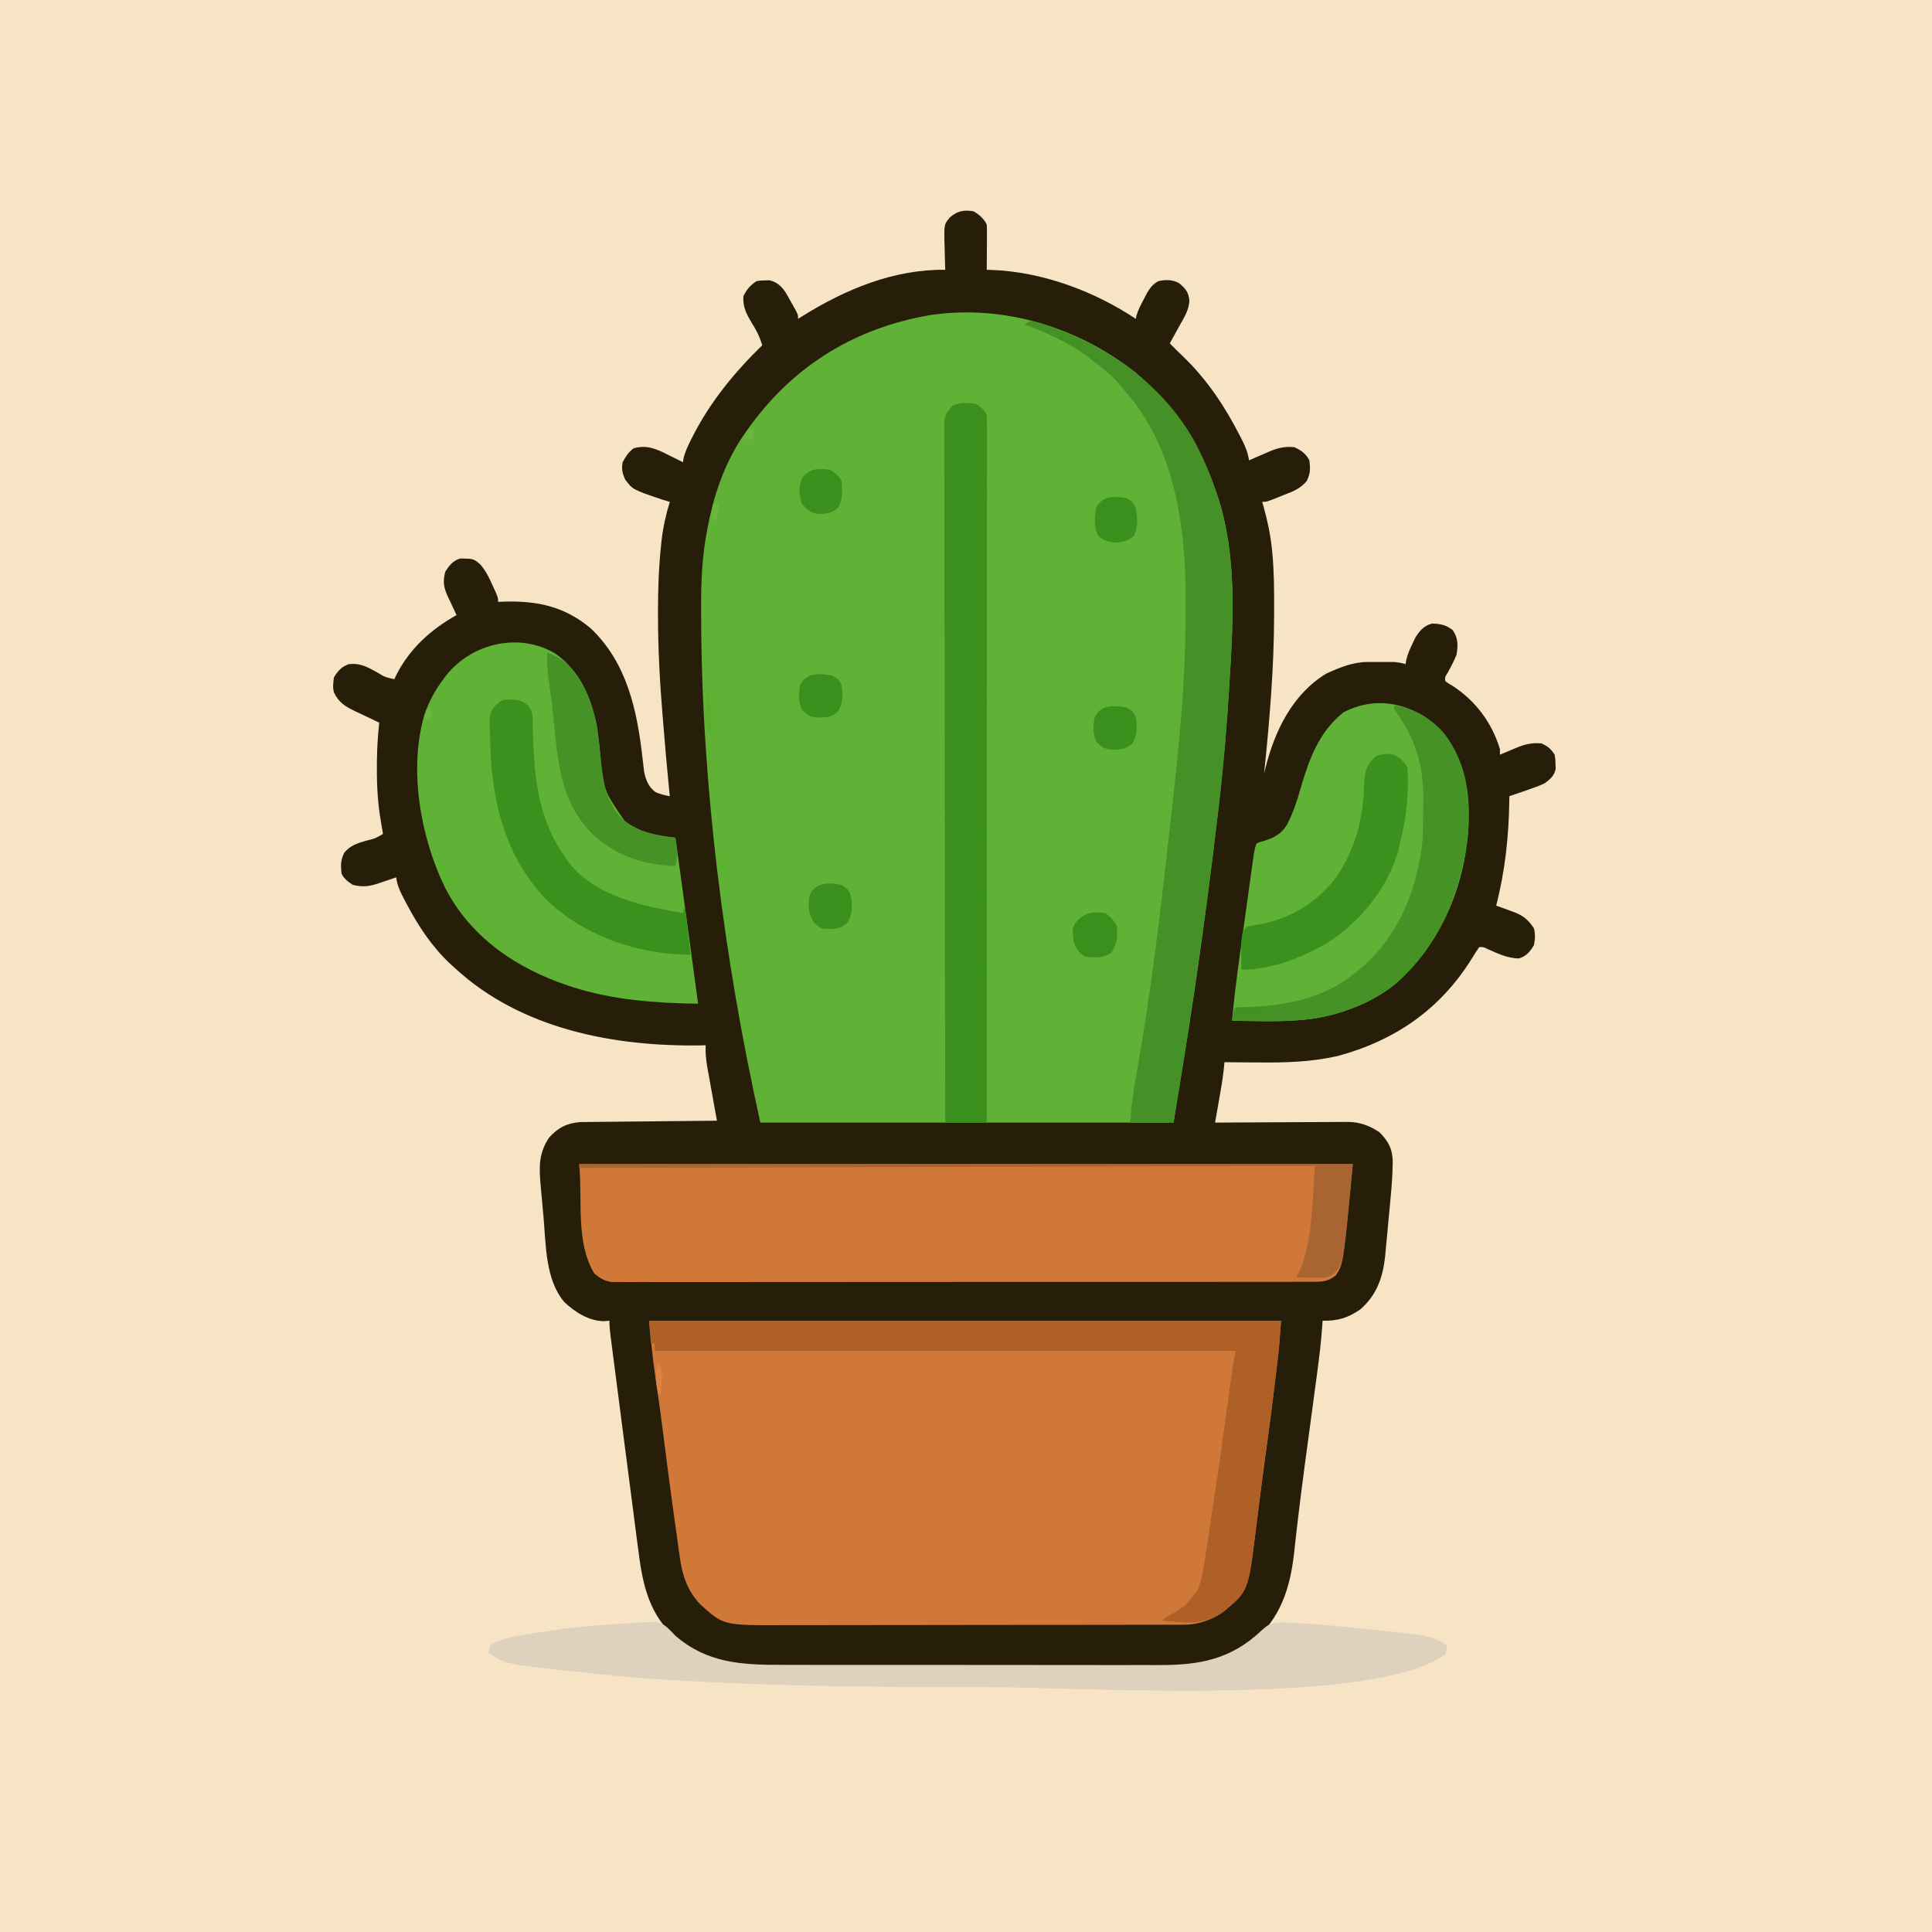
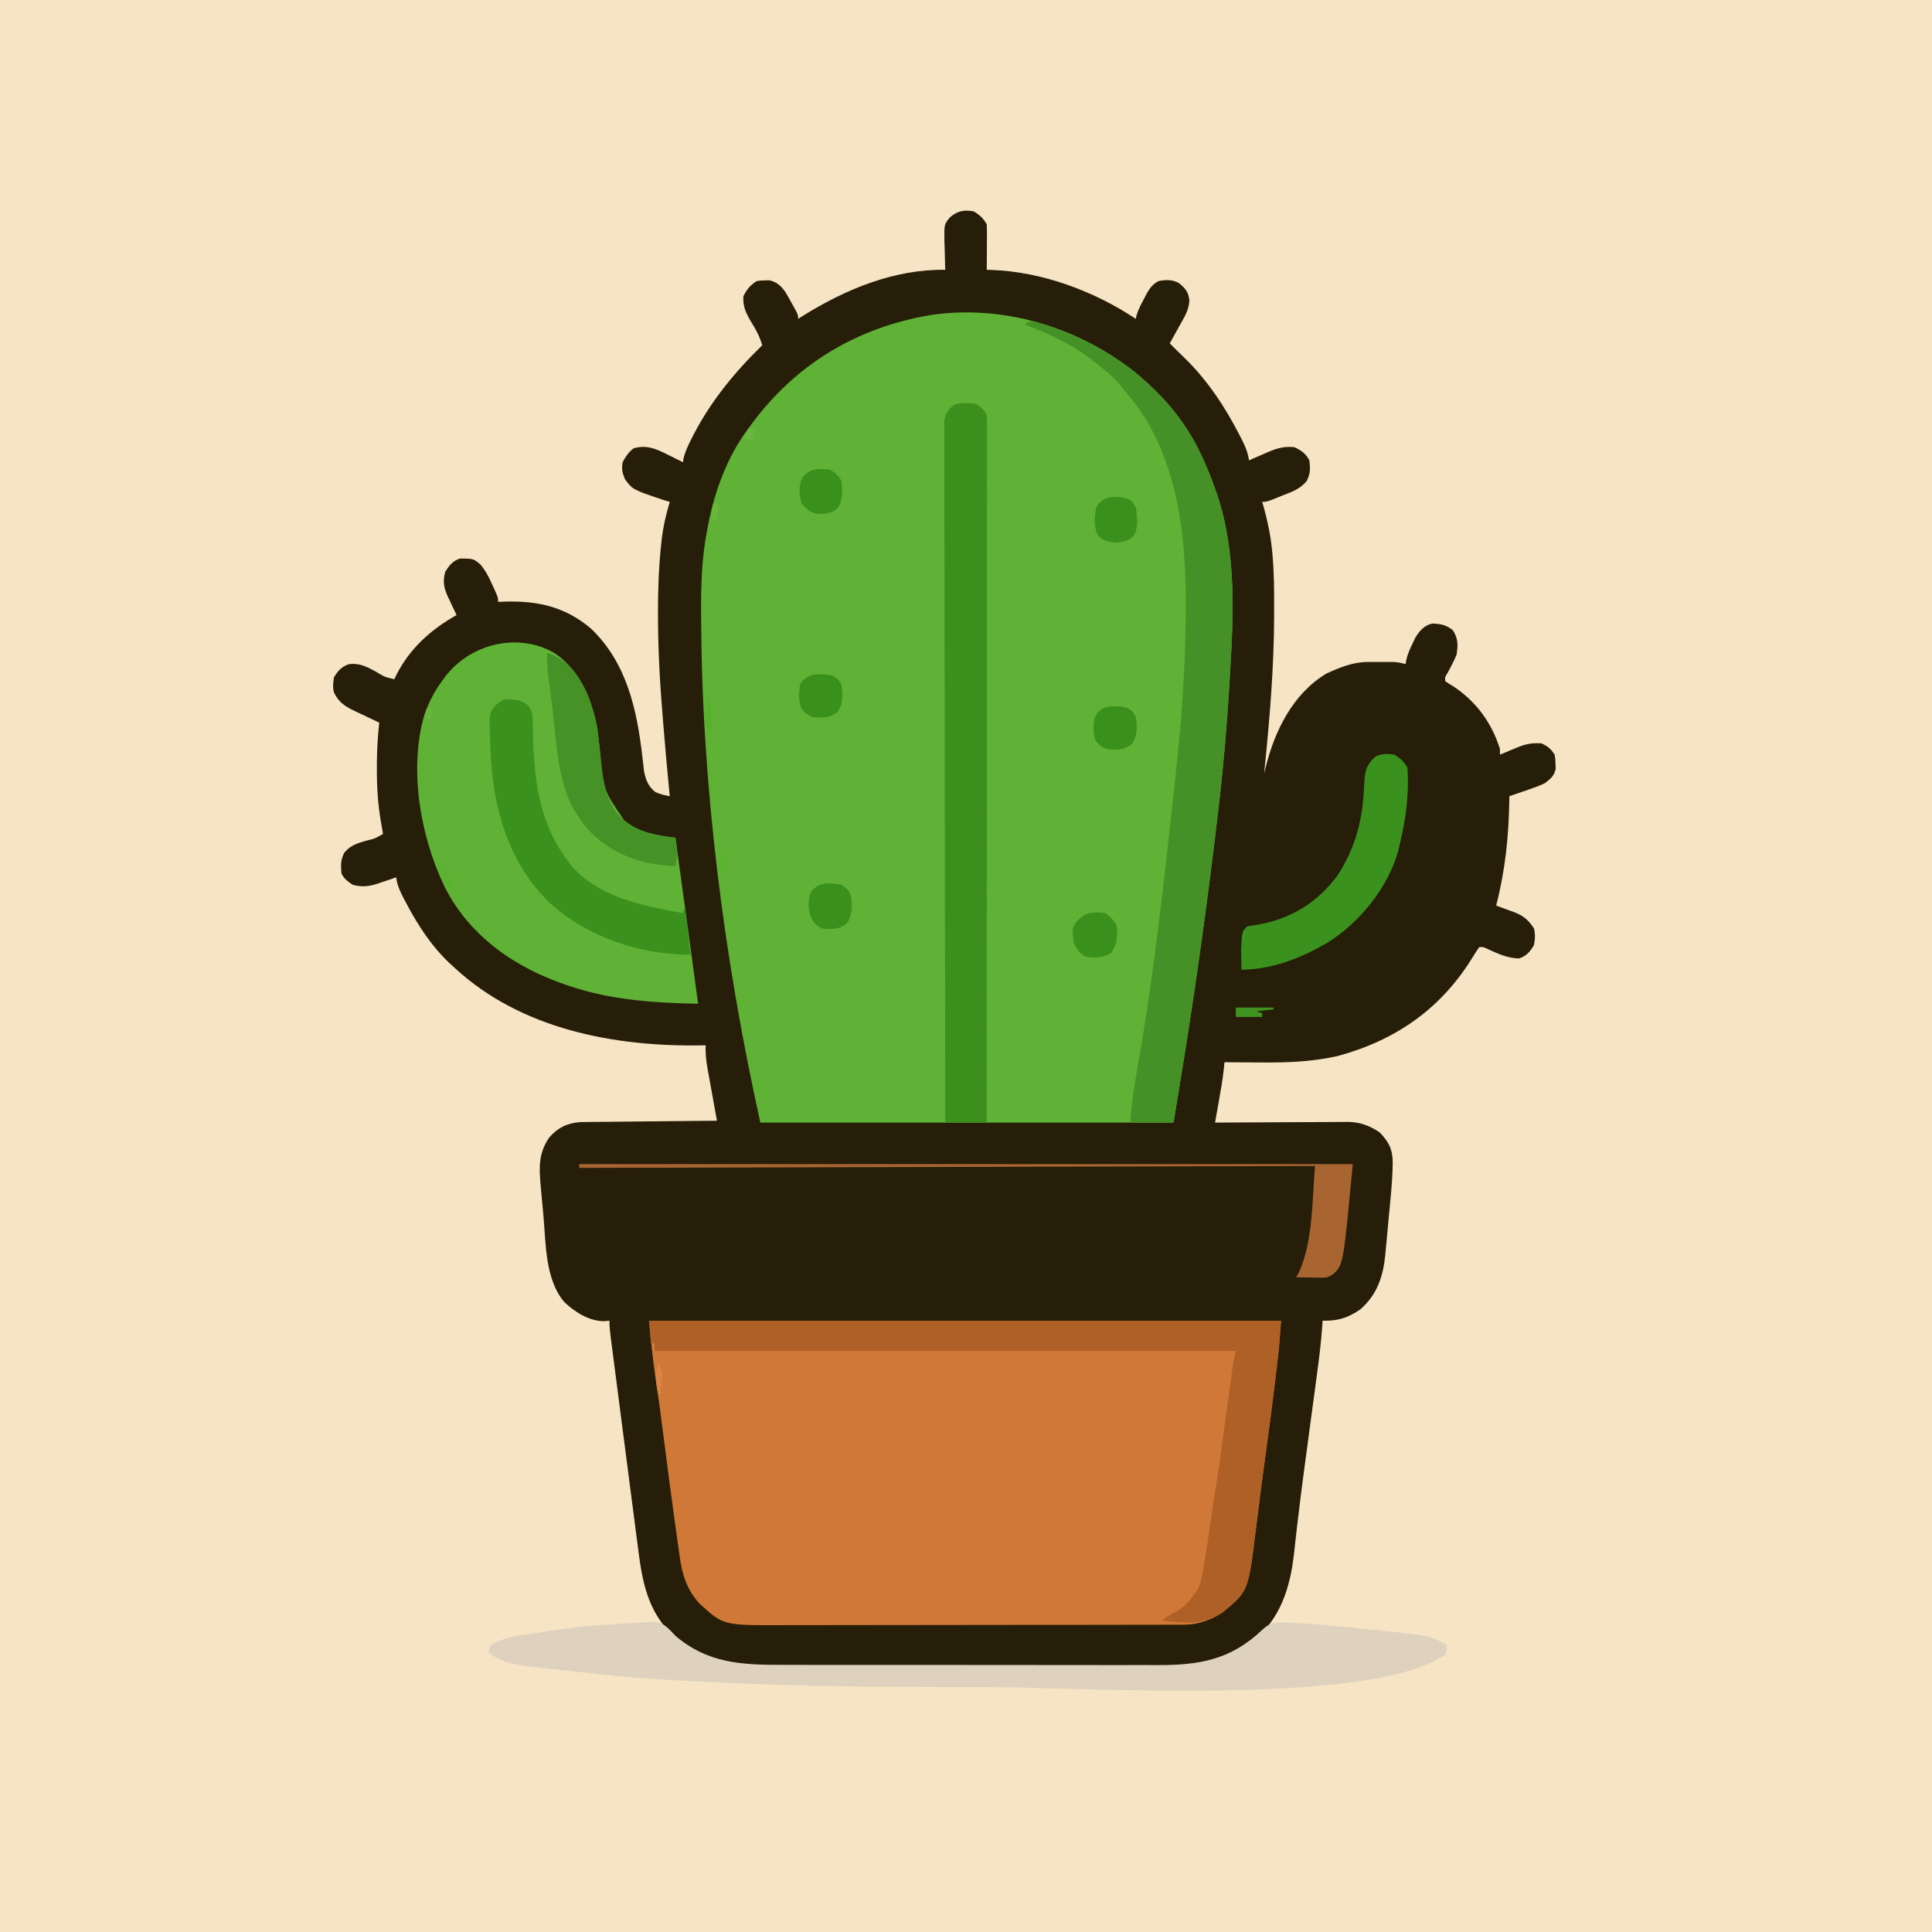
<svg xmlns="http://www.w3.org/2000/svg" width="1024" height="1024" viewBox="0 0 1024 1024" fill="none">
  <g clip-path="url(#clip0_17_123)">
    <path d="M0 0C337.92 0 675.84 0 1024 0C1024 337.92 1024 675.84 1024 1024C686.08 1024 348.16 1024 0 1024C0 686.08 0 348.16 0 0Z" fill="#F7E4C4" />
    <path d="M516 112C519.025 113.736 521.418 115.836 523 119C523.085 120.813 523.107 122.63 523.098 124.445C523.094 125.522 523.091 126.598 523.088 127.707C523.079 128.835 523.071 129.963 523.062 131.125C523.058 132.261 523.053 133.396 523.049 134.566C523.037 137.378 523.021 140.189 523 143C524.272 143.038 524.272 143.038 525.571 143.076C552.322 144.053 579.829 154.219 602 169C602.097 168.475 602.193 167.951 602.293 167.41C603.241 164.179 604.733 161.41 606.312 158.438C606.907 157.302 607.501 156.166 608.113 154.996C609.915 152.134 611.07 150.619 614 149C617.768 148.178 621.468 148.142 624.883 150.055C628.268 152.818 629.836 154.686 630.375 159.004C630.299 164.269 627.52 168.459 625 172.938C624.523 173.812 624.046 174.687 623.555 175.588C622.383 177.733 621.198 179.869 620 182C622.334 184.347 624.669 186.686 627.07 188.965C639.866 201.249 649.428 215.739 657.437 231.5C657.78 232.171 658.122 232.842 658.475 233.533C660.189 236.996 661.476 240.161 662 244C663.146 243.495 664.292 242.989 665.473 242.469C667.002 241.812 668.532 241.156 670.062 240.5C670.815 240.166 671.567 239.832 672.342 239.488C677.069 237.483 680.769 236.501 686 237C689.623 238.647 692.168 240.433 694 244C694.525 248.651 694.599 250.747 692.574 254.984C689.072 259.087 685.334 260.473 680.375 262.375C679.068 262.907 679.068 262.907 677.734 263.449C671.372 266 671.372 266 669 266C669.266 266.935 669.531 267.869 669.805 268.832C671.783 276.066 673.349 283.229 674.113 290.695C674.197 291.507 674.28 292.32 674.366 293.156C675.303 303.115 675.348 313.067 675.312 323.062C675.312 324.067 675.311 325.071 675.31 326.106C675.257 354.206 672.874 382.069 670 410C670.255 408.962 670.511 407.923 670.774 406.854C675.646 387.299 685.124 367.824 703 357C710.039 353.808 717.048 350.878 724.844 350.867C726.219 350.865 726.219 350.865 727.621 350.863C729.046 350.869 729.046 350.869 730.5 350.875C731.925 350.869 731.925 350.869 733.379 350.863C734.295 350.865 735.212 350.866 736.156 350.867C737.406 350.869 737.406 350.869 738.682 350.871C740.917 350.995 742.855 351.379 745 352C745.162 350.95 745.162 350.95 745.328 349.879C746.088 346.623 747.278 343.939 748.75 340.938C749.24 339.915 749.73 338.893 750.234 337.84C752.469 334.245 754.828 331.523 759.062 330.504C763.494 330.638 766.404 331.145 770 334C772.886 338.329 772.818 341.919 772 347C770.63 350.317 769.057 353.397 767.312 356.531C765.844 358.828 765.844 358.828 766 361C767.689 362.241 767.689 362.241 769.875 363.5C782.185 371.513 790.666 382.98 795 397C795 397.99 795 398.98 795 400C795.831 399.651 796.663 399.301 797.52 398.941C798.606 398.486 799.693 398.031 800.812 397.562C801.891 397.11 802.97 396.658 804.082 396.191C808.676 394.315 812.015 393.656 817 394C820.539 395.651 821.811 396.716 824 400C824.371 402.305 824.371 402.305 824.438 404.875C824.477 405.718 824.517 406.561 824.559 407.43C823.731 411.236 822.019 412.586 819 415C816.366 416.328 813.666 417.305 810.875 418.25C809.802 418.633 809.802 418.633 808.707 419.023C805.816 420.05 802.91 421.03 800 422C799.991 422.733 799.981 423.466 799.972 424.221C799.666 443.419 797.776 461.412 793 480C794.025 480.364 795.05 480.727 796.105 481.102C797.466 481.608 798.827 482.116 800.188 482.625C800.861 482.861 801.535 483.097 802.229 483.34C807.328 485.28 809.959 487.433 813 492C813.822 495.107 813.632 497.856 813 501C810.958 504.428 808.896 506.887 805 508C798.983 507.875 794.025 505.473 788.574 503.059C786.156 501.873 786.156 501.873 784 502C782.565 504.078 781.242 506.155 779.938 508.312C763.122 535.239 739.167 551.566 708.875 559.75C695.053 562.85 681.662 563.263 667.562 563.125C665.752 563.115 663.941 563.106 662.131 563.098C657.754 563.076 653.377 563.042 649 563C648.878 564.236 648.755 565.472 648.629 566.746C647.983 572.563 646.966 578.303 645.937 584.062C645.751 585.119 645.565 586.175 645.373 587.264C644.918 589.843 644.46 592.422 644 595C645.402 594.99 645.402 594.99 646.831 594.98C655.659 594.919 664.486 594.874 673.313 594.845C677.851 594.829 682.388 594.808 686.926 594.774C691.309 594.741 695.692 594.723 700.075 594.715C701.743 594.71 703.411 594.699 705.079 594.683C707.425 594.661 709.77 594.658 712.115 594.659C713.138 594.643 713.138 594.643 714.182 594.627C720.748 594.668 725.868 596.565 731.25 600.188C736.161 605.21 738.237 609.43 738.161 616.531C738.073 622.699 737.63 628.803 737.047 634.941C736.945 636.03 736.844 637.119 736.739 638.241C736.524 640.525 736.305 642.808 736.083 645.091C735.751 648.556 735.44 652.023 735.129 655.49C734.915 657.724 734.701 659.958 734.484 662.191C734.396 663.213 734.307 664.234 734.216 665.286C733.047 676.775 729.838 686.265 721 694C714.311 698.591 709.107 700.156 701 700C700.955 700.73 700.91 701.46 700.863 702.211C700.257 711.028 699.198 719.739 698.01 728.493C697.661 731.067 697.316 733.642 696.972 736.217C696.359 740.804 695.742 745.391 695.124 749.978C694.152 757.186 693.184 764.395 692.22 771.604C691.979 773.399 691.738 775.195 691.497 776.99C690.133 787.125 688.833 797.264 687.666 807.424C687.558 808.355 687.449 809.287 687.338 810.247C686.822 814.685 686.318 819.124 685.837 823.567C683.801 841.636 678.607 858.079 664 870C655.847 875.94 647.764 879.569 638 882C637.37 882.177 636.741 882.353 636.092 882.535C633.909 883.02 631.983 883.128 629.749 883.131C628.903 883.135 628.056 883.139 627.184 883.143C626.259 883.142 625.334 883.141 624.381 883.14C622.901 883.145 622.901 883.145 621.392 883.149C618.076 883.158 614.761 883.16 611.446 883.161C609.072 883.166 606.698 883.171 604.325 883.176C597.868 883.189 591.411 883.196 584.954 883.2C580.918 883.203 576.882 883.207 572.846 883.212C561.663 883.224 550.479 883.234 539.295 883.238C538.579 883.238 537.864 883.238 537.126 883.238C536.05 883.239 536.05 883.239 534.952 883.239C533.499 883.239 532.045 883.24 530.592 883.24C529.87 883.24 529.149 883.241 528.407 883.241C516.74 883.245 505.074 883.262 493.408 883.286C481.417 883.309 469.426 883.322 457.435 883.323C450.709 883.324 443.982 883.33 437.255 883.348C430.921 883.364 424.587 883.366 418.253 883.358C415.935 883.357 413.616 883.361 411.298 883.371C390.273 883.456 371.992 881.425 356.064 866.33C343.057 853.285 340.342 837.876 338.148 820.379C337.896 818.437 337.642 816.495 337.387 814.553C336.851 810.46 336.323 806.367 335.802 802.272C335.014 796.093 334.207 789.917 333.395 783.742C331.923 772.511 330.472 761.277 329.025 750.042C328.48 745.809 327.931 741.577 327.383 737.344C326.851 733.237 326.322 729.131 325.793 725.024C325.542 723.081 325.291 721.138 325.039 719.196C324.693 716.524 324.349 713.852 324.006 711.179C323.904 710.39 323.801 709.6 323.695 708.786C323.318 705.834 323 702.98 323 700C322.031 700.083 321.061 700.165 320.062 700.25C312.191 700.218 304.507 695.344 299 690C289.013 678.16 289.363 659.62 288.065 644.861C287.81 641.975 287.544 639.091 287.275 636.207C287.106 634.346 286.937 632.486 286.77 630.625C286.691 629.776 286.613 628.927 286.533 628.052C285.698 618.46 285.473 611.305 291 603C295.672 597.719 300.486 595.271 307.607 594.722C308.957 594.698 310.307 594.685 311.658 594.681C312.4 594.671 313.142 594.661 313.907 594.651C316.341 594.62 318.776 594.603 321.211 594.586C322.906 594.567 324.602 594.548 326.297 594.527C330.746 594.476 335.194 594.436 339.643 594.399C344.188 594.359 348.732 594.308 353.277 594.258C362.185 594.161 371.092 594.077 380 594C379.727 592.502 379.727 592.502 379.449 590.974C378.773 587.251 378.104 583.528 377.437 579.803C377.147 578.195 376.856 576.587 376.563 574.979C376.142 572.661 375.726 570.343 375.312 568.023C375.181 567.311 375.05 566.598 374.915 565.864C374.208 561.859 373.867 558.065 374 554C373.303 554.023 372.605 554.046 371.887 554.07C325.466 554.864 276.018 545.443 241 513C240.118 512.199 239.237 511.399 238.328 510.574C228.612 501.356 221.679 490.689 215.437 478.938C215.008 478.128 214.578 477.319 214.135 476.485C212.181 472.69 210.493 469.301 210 465C208.926 465.373 207.852 465.745 206.746 466.129C205.31 466.608 203.874 467.085 202.437 467.562C201.733 467.809 201.029 468.056 200.303 468.311C195.514 469.877 192.02 470.232 187 469C184.294 467.177 182.463 465.925 181 463C180.617 458.399 180.447 456.146 182.477 451.941C185.795 448.073 188.907 447.119 193.687 445.688C198.73 444.474 198.73 444.474 203 442C202.691 440.071 202.374 438.144 202.02 436.222C200.282 426.601 199.718 417.212 199.75 407.438C199.753 406.274 199.757 405.11 199.76 403.911C199.836 396.896 200.243 389.974 201 383C200.415 382.728 199.83 382.457 199.228 382.177C196.56 380.927 193.905 379.651 191.25 378.375C190.33 377.948 189.409 377.522 188.461 377.082C183.037 374.449 179.631 372.52 177 367C176.258 363.984 176.593 362.202 177 359C179.096 355.557 181.127 353.253 185 352C190.728 351.359 194.368 353.354 199.25 356C203.894 358.823 203.894 358.823 209 360C209.305 359.345 209.611 358.69 209.926 358.016C217.036 343.836 228.276 333.691 242 326C241.483 324.926 240.966 323.852 240.434 322.746C239.767 321.31 239.102 319.874 238.437 318.438C237.924 317.381 237.924 317.381 237.4 316.303C235.198 311.476 234.603 308.31 236 303C238.153 299.66 240.103 297.082 244 296C250.922 296.11 250.922 296.11 254.516 299.078C257.367 302.431 259.055 305.688 260.812 309.688C261.124 310.364 261.435 311.04 261.756 311.736C264 316.693 264 316.693 264 319C265.293 318.954 266.586 318.907 267.918 318.859C285.253 318.422 299.533 321.628 313.125 333.062C332.266 351.263 337.664 376.32 340.518 401.567C340.668 402.825 340.818 404.083 340.973 405.379C341.099 406.509 341.225 407.639 341.356 408.803C342.28 413.391 343.606 416.936 347.375 419.812C349.951 420.978 352.233 421.496 355 422C354.89 420.913 354.781 419.827 354.668 418.707C353.549 407.39 352.563 396.063 351.635 384.728C351.506 383.144 351.375 381.56 351.244 379.976C349.774 362.213 348.767 344.517 348.75 326.688C348.749 325.828 348.747 324.969 348.746 324.084C348.75 312.554 349.124 301.161 350.312 289.688C350.43 288.552 350.548 287.417 350.669 286.247C351.49 279.286 352.959 272.703 355 266C353.762 265.629 352.525 265.258 351.25 264.875C335.3 259.491 335.3 259.491 331.25 254C329.823 250.574 329.389 248.667 330 245C331.634 241.965 333.056 239.716 335.812 237.625C342.782 235.634 347.829 237.901 353.937 241C354.717 241.382 355.496 241.763 356.299 242.156C358.205 243.092 360.104 244.044 362 245C362.093 244.328 362.186 243.657 362.281 242.965C363.187 239.229 364.77 235.97 366.5 232.563C366.855 231.862 367.209 231.161 367.574 230.439C376.83 212.496 389.571 197.059 404 183C402.689 178.559 400.915 175.025 398.437 171.125C395.499 166.158 393.7 162.801 394 157C395.968 153.204 397.443 151.371 401 149C403.086 148.664 403.086 148.664 405.375 148.625C406.125 148.597 406.875 148.568 407.648 148.539C411.511 149.296 413.881 151.427 416.145 154.609C417.261 156.42 418.297 158.256 419.312 160.125C419.671 160.758 420.03 161.391 420.4 162.043C423 166.707 423 166.707 423 169C424.328 168.165 424.328 168.165 425.684 167.313C448.361 153.25 473.829 142.66 501 143C500.974 142.304 500.948 141.609 500.921 140.892C500.816 137.72 500.752 134.548 500.687 131.375C500.646 130.281 500.604 129.186 500.561 128.059C500.422 118.941 500.422 118.941 503.395 115.289C507.361 111.804 510.794 111.111 516 112Z" fill="#261E08" />
    <path d="M601.625 197.25C621.878 214.579 635.227 233.79 644 259C644.347 259.964 644.694 260.928 645.051 261.922C655.621 293.428 653.751 327.457 651.75 360.125C651.649 361.81 651.649 361.81 651.546 363.528C650.264 384.758 648.475 405.877 646 427C645.805 428.67 645.805 428.67 645.606 430.373C641.979 461.246 637.976 492.06 633.438 522.812C633.266 523.978 633.094 525.144 632.918 526.345C629.528 549.272 625.724 572.122 622 595C549.73 595 477.46 595 403 595C383.747 508.362 371.877 415.871 371.625 327.062C371.617 325.804 371.61 324.546 371.602 323.25C371.53 308.527 372.064 294.446 375 280C375.188 279.012 375.376 278.023 375.57 277.005C379.031 259.733 385.5 242.25 396 228C396.737 226.982 397.475 225.963 398.234 224.914C421.791 193.005 453.941 173.709 493 167C531.623 161.25 571.146 173.293 601.625 197.25Z" fill="#5FB235" />
    <path d="M344 700C454.55 700 565.1 700 679 700C677.872 714.659 677.872 714.659 677.203 720.406C677.052 721.707 676.901 723.007 676.745 724.347C676.58 725.731 676.415 727.116 676.25 728.5C676.121 729.592 676.121 729.592 675.989 730.707C674.463 743.582 672.772 756.433 671.001 769.277C669.768 778.238 668.584 787.205 667.453 796.18C667.188 798.267 666.923 800.355 666.658 802.442C666.269 805.504 665.882 808.565 665.505 811.627C661.611 843.181 661.611 843.181 648.219 854.461C642.353 858.53 634.999 861.119 627.84 861.131C626.601 861.137 626.601 861.137 625.337 861.143C624.434 861.142 623.532 861.141 622.602 861.14C621.158 861.145 621.158 861.145 619.685 861.149C616.45 861.158 613.215 861.16 609.98 861.161C607.664 861.166 605.348 861.171 603.032 861.176C596.732 861.189 590.432 861.196 584.132 861.2C580.195 861.203 576.258 861.207 572.321 861.212C561.411 861.224 550.5 861.234 539.59 861.238C538.892 861.238 538.194 861.238 537.475 861.238C536.775 861.238 536.075 861.239 535.354 861.239C533.936 861.239 532.518 861.24 531.1 861.24C530.397 861.24 529.693 861.241 528.969 861.241C517.586 861.245 506.204 861.262 494.821 861.286C483.123 861.309 471.425 861.322 459.727 861.323C453.164 861.324 446.601 861.33 440.038 861.348C433.859 861.364 427.68 861.366 421.501 861.358C419.239 861.357 416.977 861.361 414.715 861.371C383.442 861.5 383.442 861.5 370.965 850.148C364.162 842.898 361.54 834.693 360.254 824.992C360.118 824.045 359.982 823.098 359.841 822.123C359.402 819.042 358.982 815.959 358.562 812.875C358.26 810.72 357.956 808.564 357.651 806.409C355.549 791.437 353.587 776.446 351.71 761.444C350.383 750.85 348.948 740.281 347.343 729.726C345.871 719.82 345.001 710.013 344 700Z" fill="#D07837" />
-     <path d="M307 617C442.3 617 577.6 617 717 617C712 670 712 670 708 676C704.17 679.031 701.257 679.376 696.436 679.38C695.787 679.385 695.138 679.39 694.469 679.394C692.292 679.406 690.115 679.397 687.937 679.388C686.361 679.392 684.785 679.397 683.21 679.404C678.877 679.418 674.545 679.414 670.212 679.407C665.541 679.402 660.869 679.415 656.198 679.425C647.045 679.442 637.892 679.443 628.739 679.438C621.301 679.434 613.864 679.435 606.426 679.44C604.839 679.442 604.839 679.442 603.22 679.443C601.072 679.444 598.923 679.446 596.774 679.447C576.615 679.461 556.455 679.456 536.296 679.444C517.845 679.434 499.394 679.447 480.943 679.471C462.006 679.495 443.069 679.505 424.132 679.498C413.497 679.495 402.862 679.497 392.226 679.515C383.173 679.529 374.12 679.53 365.067 679.513C360.446 679.504 355.826 679.502 351.205 679.517C346.977 679.531 342.749 679.526 338.52 679.507C336.989 679.503 335.459 679.506 333.928 679.517C331.848 679.53 329.77 679.518 327.69 679.501C325.957 679.5 325.957 679.5 324.189 679.5C320.201 678.875 318.104 677.557 315 675C304.959 658.265 308.833 636.43 307 617Z" fill="#D07837" />
    <path d="M294.391 346.437C307.164 355.474 313.336 369.716 316.328 384.629C317.105 389.263 317.54 393.93 318.018 398.602C319.815 418.759 319.815 418.759 331 435C338.917 441.348 348.193 442.809 358 444C359.27 453.259 360.539 462.518 361.808 471.777C362.397 476.078 362.987 480.379 363.577 484.679C364.147 488.842 364.718 493.005 365.288 497.168C365.504 498.743 365.72 500.319 365.937 501.895C367.313 511.927 368.669 521.962 370 532C347.495 531.626 324.523 530.075 303 523C302.377 522.797 301.754 522.594 301.112 522.384C273.543 513.222 249.132 496.637 235.75 470.188C222.792 443.549 216.466 407.446 225.035 378.504C227.49 371.675 230.592 365.756 235 360C235.675 359.08 235.675 359.08 236.363 358.141C249.995 340.785 275.347 334.987 294.391 346.437Z" fill="#60B236" />
-     <path d="M754.48 379.492C756.431 380.905 758.223 382.375 760 384C760.866 384.784 761.732 385.568 762.625 386.375C776.765 402.003 779.049 419.138 778.243 439.53C776.068 470.621 763.686 499.56 740.5 520.699C729.909 529.889 714.71 536.307 701 539C699.463 539.306 699.463 539.306 697.895 539.617C683.117 541.97 667.92 541.176 653 541C654.553 523.918 656.993 506.952 659.368 489.97C659.953 485.789 660.532 481.607 661.11 477.425C661.558 474.184 662.009 470.943 662.461 467.702C662.676 466.158 662.89 464.615 663.103 463.071C663.4 460.93 663.699 458.789 664 456.648C664.17 455.433 664.339 454.218 664.514 452.966C665 450 665 450 666 447C667.855 446.227 667.855 446.227 670.188 445.625C675.569 443.945 679.326 441.802 682.246 436.915C685.378 430.73 687.472 424.607 689.312 417.938C693.857 402.375 698.989 388.094 711.938 377.625C725.857 370.239 740.96 371.358 754.48 379.492Z" fill="#5FB236" />
    <path d="M549.16 170.617C550.467 171.019 551.767 171.44 553.062 171.875C554.117 172.221 554.117 172.221 555.193 172.574C588.768 183.944 619.111 205.94 635.312 238.063C638.632 244.883 641.507 251.835 644 259C644.347 259.964 644.694 260.928 645.051 261.922C655.621 293.428 653.751 327.457 651.75 360.125C651.683 361.248 651.616 362.371 651.546 363.528C650.264 384.758 648.475 405.877 646 427C645.87 428.113 645.74 429.226 645.605 430.373C639.134 485.457 631.152 540.296 622 595C614.41 595 606.82 595 599 595C599.576 586.239 600.8 577.715 602.354 569.082C609.772 527.75 614.763 486.078 619.402 444.356C619.863 440.212 620.334 436.069 620.81 431.926C621.855 422.804 622.829 413.677 623.744 404.541C623.919 402.801 624.096 401.062 624.275 399.322C626.892 373.853 628.388 348.548 628.438 322.938C628.444 321.76 628.45 320.583 628.456 319.37C628.588 280.477 623.091 237.173 596 207C595.524 206.395 595.049 205.791 594.559 205.168C590.134 199.584 584.615 195.333 579 191C578.218 190.39 577.435 189.781 576.629 189.152C566.55 181.691 554.744 176.291 543 172C546 170 546 170 549.16 170.617Z" fill="#469127" />
    <path d="M344 700C454.55 700 565.1 700 679 700C677.872 714.659 677.872 714.659 677.203 720.406C677.052 721.707 676.901 723.007 676.745 724.347C676.58 725.731 676.415 727.116 676.25 728.5C676.121 729.592 676.121 729.592 675.989 730.707C674.463 743.582 672.772 756.433 671.001 769.277C669.768 778.238 668.584 787.205 667.453 796.18C667.188 798.267 666.923 800.355 666.658 802.442C666.269 805.504 665.882 808.565 665.505 811.627C661.566 843.546 661.566 843.546 648.156 854.453C638.108 861.662 627.759 860.089 616 859C618.044 856.956 619.685 856.091 622.25 854.812C626.901 852.277 629.978 849.322 633 845C633.508 844.309 634.016 843.618 634.539 842.906C636.628 838.751 637.241 834.563 638 830C638.169 829.03 638.338 828.059 638.511 827.059C639.932 818.755 641.135 810.423 642.285 802.078C642.957 797.228 643.718 792.396 644.5 787.562C645.995 778.242 647.264 768.896 648.521 759.541C649.432 752.805 650.356 746.072 651.285 739.339C651.511 737.703 651.735 736.067 651.959 734.43C652.275 732.117 652.594 729.805 652.914 727.492C653.056 726.447 653.056 726.447 653.201 725.38C653.646 722.179 654.214 719.143 655 716C553.36 716 451.72 716 347 716C347 714.68 347 713.36 347 712C346.34 712 345.68 712 345 712C344.67 708.04 344.34 704.08 344 700Z" fill="#AF6027" />
    <path d="M517 214C519.934 215.796 521.472 216.944 523 220C523.095 222.032 523.124 224.068 523.123 226.103C523.125 227.413 523.127 228.723 523.129 230.073C523.126 231.541 523.123 233.009 523.12 234.477C523.121 236.025 523.122 237.574 523.123 239.123C523.125 243.394 523.121 247.665 523.116 251.936C523.112 256.536 523.113 261.135 523.114 265.735C523.114 273.71 523.111 281.685 523.106 289.66C523.098 301.19 523.095 312.721 523.094 324.251C523.092 342.957 523.085 361.662 523.075 380.368C523.066 398.543 523.059 416.718 523.055 434.893C523.054 436.572 523.054 436.572 523.054 438.285C523.053 443.902 523.052 449.518 523.05 455.135C523.04 501.756 523.022 548.378 523 595C515.74 595 508.48 595 501 595C500.909 547.312 500.838 499.625 500.796 451.937C500.791 446.31 500.786 440.684 500.78 435.057C500.779 433.937 500.778 432.817 500.777 431.663C500.76 413.511 500.728 395.36 500.691 377.209C500.654 358.592 500.632 339.975 500.624 321.358C500.618 309.865 500.601 298.372 500.568 286.879C500.547 279.004 500.541 271.129 500.546 263.254C500.549 258.706 500.545 254.159 500.523 249.612C500.504 245.451 500.503 241.291 500.516 237.13C500.518 235.622 500.513 234.115 500.5 232.607C500.484 230.562 500.495 228.517 500.508 226.472C500.505 224.766 500.505 224.766 500.503 223.025C501.111 219.325 502.414 217.665 505 215C508.697 213.151 512.965 213.524 517 214Z" fill="#3B901D" />
    <path d="M342.186 859.836C343.641 859.794 343.641 859.794 345.125 859.75C345.969 859.722 346.814 859.693 347.684 859.664C352.231 860.324 354.927 863.837 358 867C374.937 881.573 393.292 882.45 414.544 882.404C416.916 882.41 419.288 882.417 421.659 882.425C428.071 882.443 434.482 882.442 440.893 882.436C444.905 882.433 448.917 882.436 452.93 882.44C453.932 882.442 453.932 882.442 454.955 882.443C456.313 882.444 457.671 882.446 459.029 882.447C471.735 882.461 484.44 882.456 497.146 882.444C508.739 882.434 520.332 882.447 531.925 882.471C543.864 882.495 555.803 882.505 567.742 882.498C574.431 882.495 581.12 882.497 587.809 882.515C594.101 882.53 600.393 882.526 606.686 882.507C608.985 882.504 611.285 882.507 613.585 882.517C635.602 882.61 652.364 879.733 668.941 863.918C673.107 860.037 675.356 859.767 680.766 859.925C681.75 859.97 682.735 860.016 683.75 860.062C685.328 860.132 685.328 860.132 686.938 860.202C698.992 860.843 710.995 862.077 723 863.312C724.511 863.463 724.511 863.463 726.053 863.617C757.91 866.829 757.91 866.829 767 872C766.762 874.371 766.762 874.371 766 877C727.176 904.431 576.243 894.333 522.78 894.201C517.819 894.189 512.858 894.185 507.897 894.185C464.521 894.189 421.205 893.752 377.875 891.625C376.515 891.559 375.155 891.494 373.795 891.428C355.367 890.533 336.988 889.518 318.652 887.414C315.267 887.03 311.88 886.676 308.491 886.331C268.314 882.209 268.314 882.209 259 876C259.229 874.132 259.229 874.132 260 872C266.342 867.975 274.333 866.965 281.625 865.875C282.687 865.709 283.749 865.543 284.843 865.372C287.893 864.901 290.946 864.448 294 864C294.725 863.889 295.449 863.778 296.196 863.664C305.689 862.221 315.24 861.556 324.812 860.875C326.041 860.787 327.27 860.699 328.536 860.609C333.084 860.304 337.634 860.07 342.186 859.836Z" fill="#DED2BE" />
-     <path d="M739 374C749.549 375.332 759.078 381.042 765.801 389.18C778.497 406.198 780.002 425.914 777.597 446.438C773.118 476.572 760.96 504.891 736.348 524.066C725.927 531.071 713.331 536.578 701 539C699.463 539.306 699.463 539.306 697.895 539.617C683.117 541.97 667.92 541.176 653 541C653.875 535.125 653.875 535.125 655 534C656.385 533.879 657.775 533.82 659.164 533.789C681.253 533.128 701.616 529.619 719 515C720.274 513.967 720.274 513.967 721.574 512.914C741.466 496.038 751.516 470.525 754 445C754.156 442.194 754.21 439.392 754.238 436.582C754.25 435.413 754.25 435.413 754.263 434.221C754.276 432.582 754.287 430.942 754.295 429.302C754.307 427.651 754.327 426 754.357 424.349C754.687 405.887 750.078 390.988 739 376C739 375.34 739 374.68 739 374Z" fill="#469227" />
    <path d="M270.25 370.75C274.312 370.795 276.776 371.362 280 374C282.289 377.433 282.272 378.808 282.344 382.855C282.372 384.027 282.4 385.199 282.428 386.406C282.452 387.654 282.476 388.902 282.5 390.187C283.195 413.59 285.793 435.538 300 455C300.48 455.679 300.959 456.359 301.453 457.059C315.617 475.333 340.585 480.115 362 484C362.495 482.02 362.495 482.02 363 480C363.99 488.58 364.98 497.16 366 506C338.258 506 308.881 495.986 289 476.223C271.857 458.296 263.717 435.325 261 411C260.889 410.028 260.778 409.056 260.664 408.055C260.347 404.701 260.152 401.365 260 398C259.961 397.162 259.921 396.324 259.881 395.461C259.764 392.641 259.689 389.822 259.625 387C259.587 386.091 259.549 385.182 259.509 384.246C259.451 379.593 259.453 377.68 262.461 373.937C263.299 373.298 264.137 372.659 265 372C266.56 370.44 268.09 370.793 270.25 370.75Z" fill="#3B911D" />
    <path d="M739 400C742.025 401.736 744.418 403.836 746 407C746.853 420.848 745.276 433.565 742 447C741.677 448.46 741.677 448.46 741.348 449.949C736.285 469.969 720.366 489.451 703 500C688.861 508.083 674.471 513.69 658 514C657.945 511.645 657.906 509.292 657.875 506.937C657.852 505.626 657.829 504.316 657.805 502.965C658.259 493.741 658.259 493.741 661 491C663.164 490.632 665.332 490.281 667.5 489.937C684.64 486.747 698.525 478.08 708.875 464.062C718.83 448.657 722.412 433.782 723.054 415.655C723.394 409.041 724.011 405.516 729 401C732.229 399.386 735.51 399.404 739 400Z" fill="#3B911D" />
    <path d="M290 346C300.659 349.674 305.692 356.264 310.578 366.258C315.82 377.764 317.159 389.798 318.437 402.25C319.698 414.361 321.224 426.567 331 435C338.793 441.249 348.256 443.081 358 444C358.198 445.373 358.383 446.749 358.562 448.125C358.719 449.274 358.719 449.274 358.879 450.445C359.02 453.422 358.571 456.083 358 459C339.904 458.408 324.717 453.07 312 440C309.716 437.472 307.81 434.885 306 432C305.487 431.198 304.974 430.396 304.445 429.57C294.986 412.959 294.763 390.875 292.423 372.333C292.061 369.478 291.687 366.626 291.305 363.773C291.119 362.37 290.935 360.966 290.75 359.562C290.6 358.429 290.451 357.296 290.297 356.129C289.975 352.736 289.948 349.406 290 346Z" fill="#469227" />
    <path d="M307 617C442.3 617 577.6 617 717 617C712 670 712 670 707 675C703.953 677.031 703.399 677.247 699.988 677.195C699.231 677.189 698.474 677.182 697.693 677.176C696.908 677.159 696.122 677.142 695.312 677.125C694.515 677.116 693.718 677.107 692.896 677.098C690.931 677.074 688.965 677.038 687 677C687.454 676.181 687.908 675.363 688.375 674.52C696.073 657.847 695.462 634.913 697 618C568.3 618.33 439.6 618.66 307 619C307 618.34 307 617.68 307 617Z" fill="#A86531" />
    <path d="M586 484C588.824 486.19 590.415 487.83 592 491C592.375 496.62 592.136 500.122 589 505C584.552 507.965 580.215 507.762 575 507C571.587 504.474 570.334 503.001 569 499C568.328 492.168 568.328 492.168 570.047 489.18C574.658 483.565 579.007 482.988 586 484Z" fill="#3A901C" />
    <path d="M446 469C449.881 471.762 449.881 471.762 451 475C451.843 480.292 451.918 484.47 449.125 489.125C445.373 492.436 442.352 492.388 437.484 492.359C435 492 435 492 431.937 489.625C428.416 484.854 428.27 480.824 429 475C431.644 467.426 439.096 467.617 446 469Z" fill="#3A901C" />
    <path d="M440 249C442.934 250.796 444.472 251.944 446 255C446.511 260.205 446.861 264.564 444.125 269.125C440.58 272.253 437.929 272.393 433.328 272.355C429.372 271.751 427.693 269.895 425 267C423.374 262.123 423.191 257.773 425.312 253.125C429.34 248.053 433.99 248.195 440 249Z" fill="#3A901C" />
    <path d="M597 264C600.187 265.688 600.187 265.688 602 269C602.82 274.004 603.412 279.341 600.961 283.957C598.213 286.62 595.179 287.357 591.5 287.625C587.821 287.357 584.787 286.62 582.039 283.957C579.588 279.341 580.18 274.004 581 269C584.47 262.659 590.469 262.854 597 264Z" fill="#3A901C" />
    <path d="M597 375C600.25 376.812 600.25 376.812 602 380C602.862 385.276 602.909 389.486 600.125 394.125C596.354 397.452 593.367 397.328 588.484 397.293C585.028 396.885 583.313 395.537 581 393C579.125 389.25 579.488 385.084 580 381C582.663 373.369 590.064 373.774 597 375Z" fill="#3A901C" />
    <path d="M441 358C444.25 359.813 444.25 359.813 446 363C446.862 368.276 446.909 372.486 444.125 377.125C440.354 380.452 437.367 380.328 432.484 380.293C429.028 379.885 427.313 378.537 425 376C423.01 372.02 423.489 367.328 424 363C427.624 356.399 434.268 356.894 441 358Z" fill="#39901C" />
    <path d="M655 534C661.6 534 668.2 534 675 534C675 534.33 675 534.66 675 535C670.545 535.495 670.545 535.495 666 536C666.99 536.33 667.98 536.66 669 537C669 537.66 669 538.32 669 539C664.38 539 659.76 539 655 539C655 537.35 655 535.7 655 534Z" fill="#409221" />
-     <path d="M562 177C563.82 177.537 565.631 178.105 567.438 178.688C568.952 179.157 568.952 179.157 570.496 179.637C573 181 573 181 573.848 183.645C573.923 184.81 573.923 184.81 574 186C569.224 184.358 565.206 181.735 561 179C561.33 178.34 561.66 177.68 562 177Z" fill="#439123" />
    <path d="M349 723C351.493 726.74 351.06 728.291 350.625 732.688C350.514 733.867 350.403 735.046 350.289 736.262C350.194 737.165 350.098 738.069 350 739C349.67 739 349.34 739 349 739C347.754 734.172 346.702 727.595 349 723Z" fill="#DC8441" />
    <path d="M375 368C375.33 368 375.66 368 376 368C376.748 375.026 377.138 381.934 377 389C375.094 387.177 374.059 385.743 373.846 383.076C373.929 380.789 374.099 378.528 374.312 376.25C374.374 375.457 374.435 374.664 374.498 373.848C374.651 371.897 374.823 369.948 375 368Z" fill="#55B22A" />
    <path d="M233 459C233.66 459 234.32 459 235 459C235.99 461.31 236.98 463.62 238 466C238.66 465.34 239.32 464.68 240 464C239.67 466.31 239.34 468.62 239 471C236.321 468.681 235.338 466.682 234.312 463.312C234.061 462.504 233.81 461.696 233.551 460.863C233.369 460.248 233.187 459.634 233 459Z" fill="#59B42D" />
    <path d="M378 267C378.99 267 379.98 267 381 267C380.67 269.64 380.34 272.28 380 275C379.01 275.33 378.02 275.66 377 276C377.33 273.03 377.66 270.06 378 267Z" fill="#68B83C" />
    <path d="M397 227C397.99 227.33 398.98 227.66 400 228C399.67 229.65 399.34 231.3 399 233C397.35 233 395.7 233 394 233C395.875 228.125 395.875 228.125 397 227Z" fill="#6AB640" />
-     <path d="M383 451C385.353 455.707 385.171 457.869 385 463C384.67 462.34 384.34 461.68 384 461C383.34 461 382.68 461 382 461C382.33 457.7 382.66 454.4 383 451Z" fill="#58B52D" />
+     <path d="M383 451C385.353 455.707 385.171 457.869 385 463C384.67 462.34 384.34 461.68 384 461C383.34 461 382.68 461 382 461Z" fill="#58B52D" />
    <path d="M228 375C229.125 378.75 229.125 378.75 228 381C227.34 381 226.68 381 226 381C225.67 381.66 225.34 382.32 225 383C225.256 380.657 225.593 378.322 226 376C226.66 375.67 227.32 375.34 228 375Z" fill="#69B73E" />
  </g>
  <defs>
    <clipPath id="clip0_17_123">
      <rect width="1024" height="1024" fill="white" />
    </clipPath>
  </defs>
</svg>